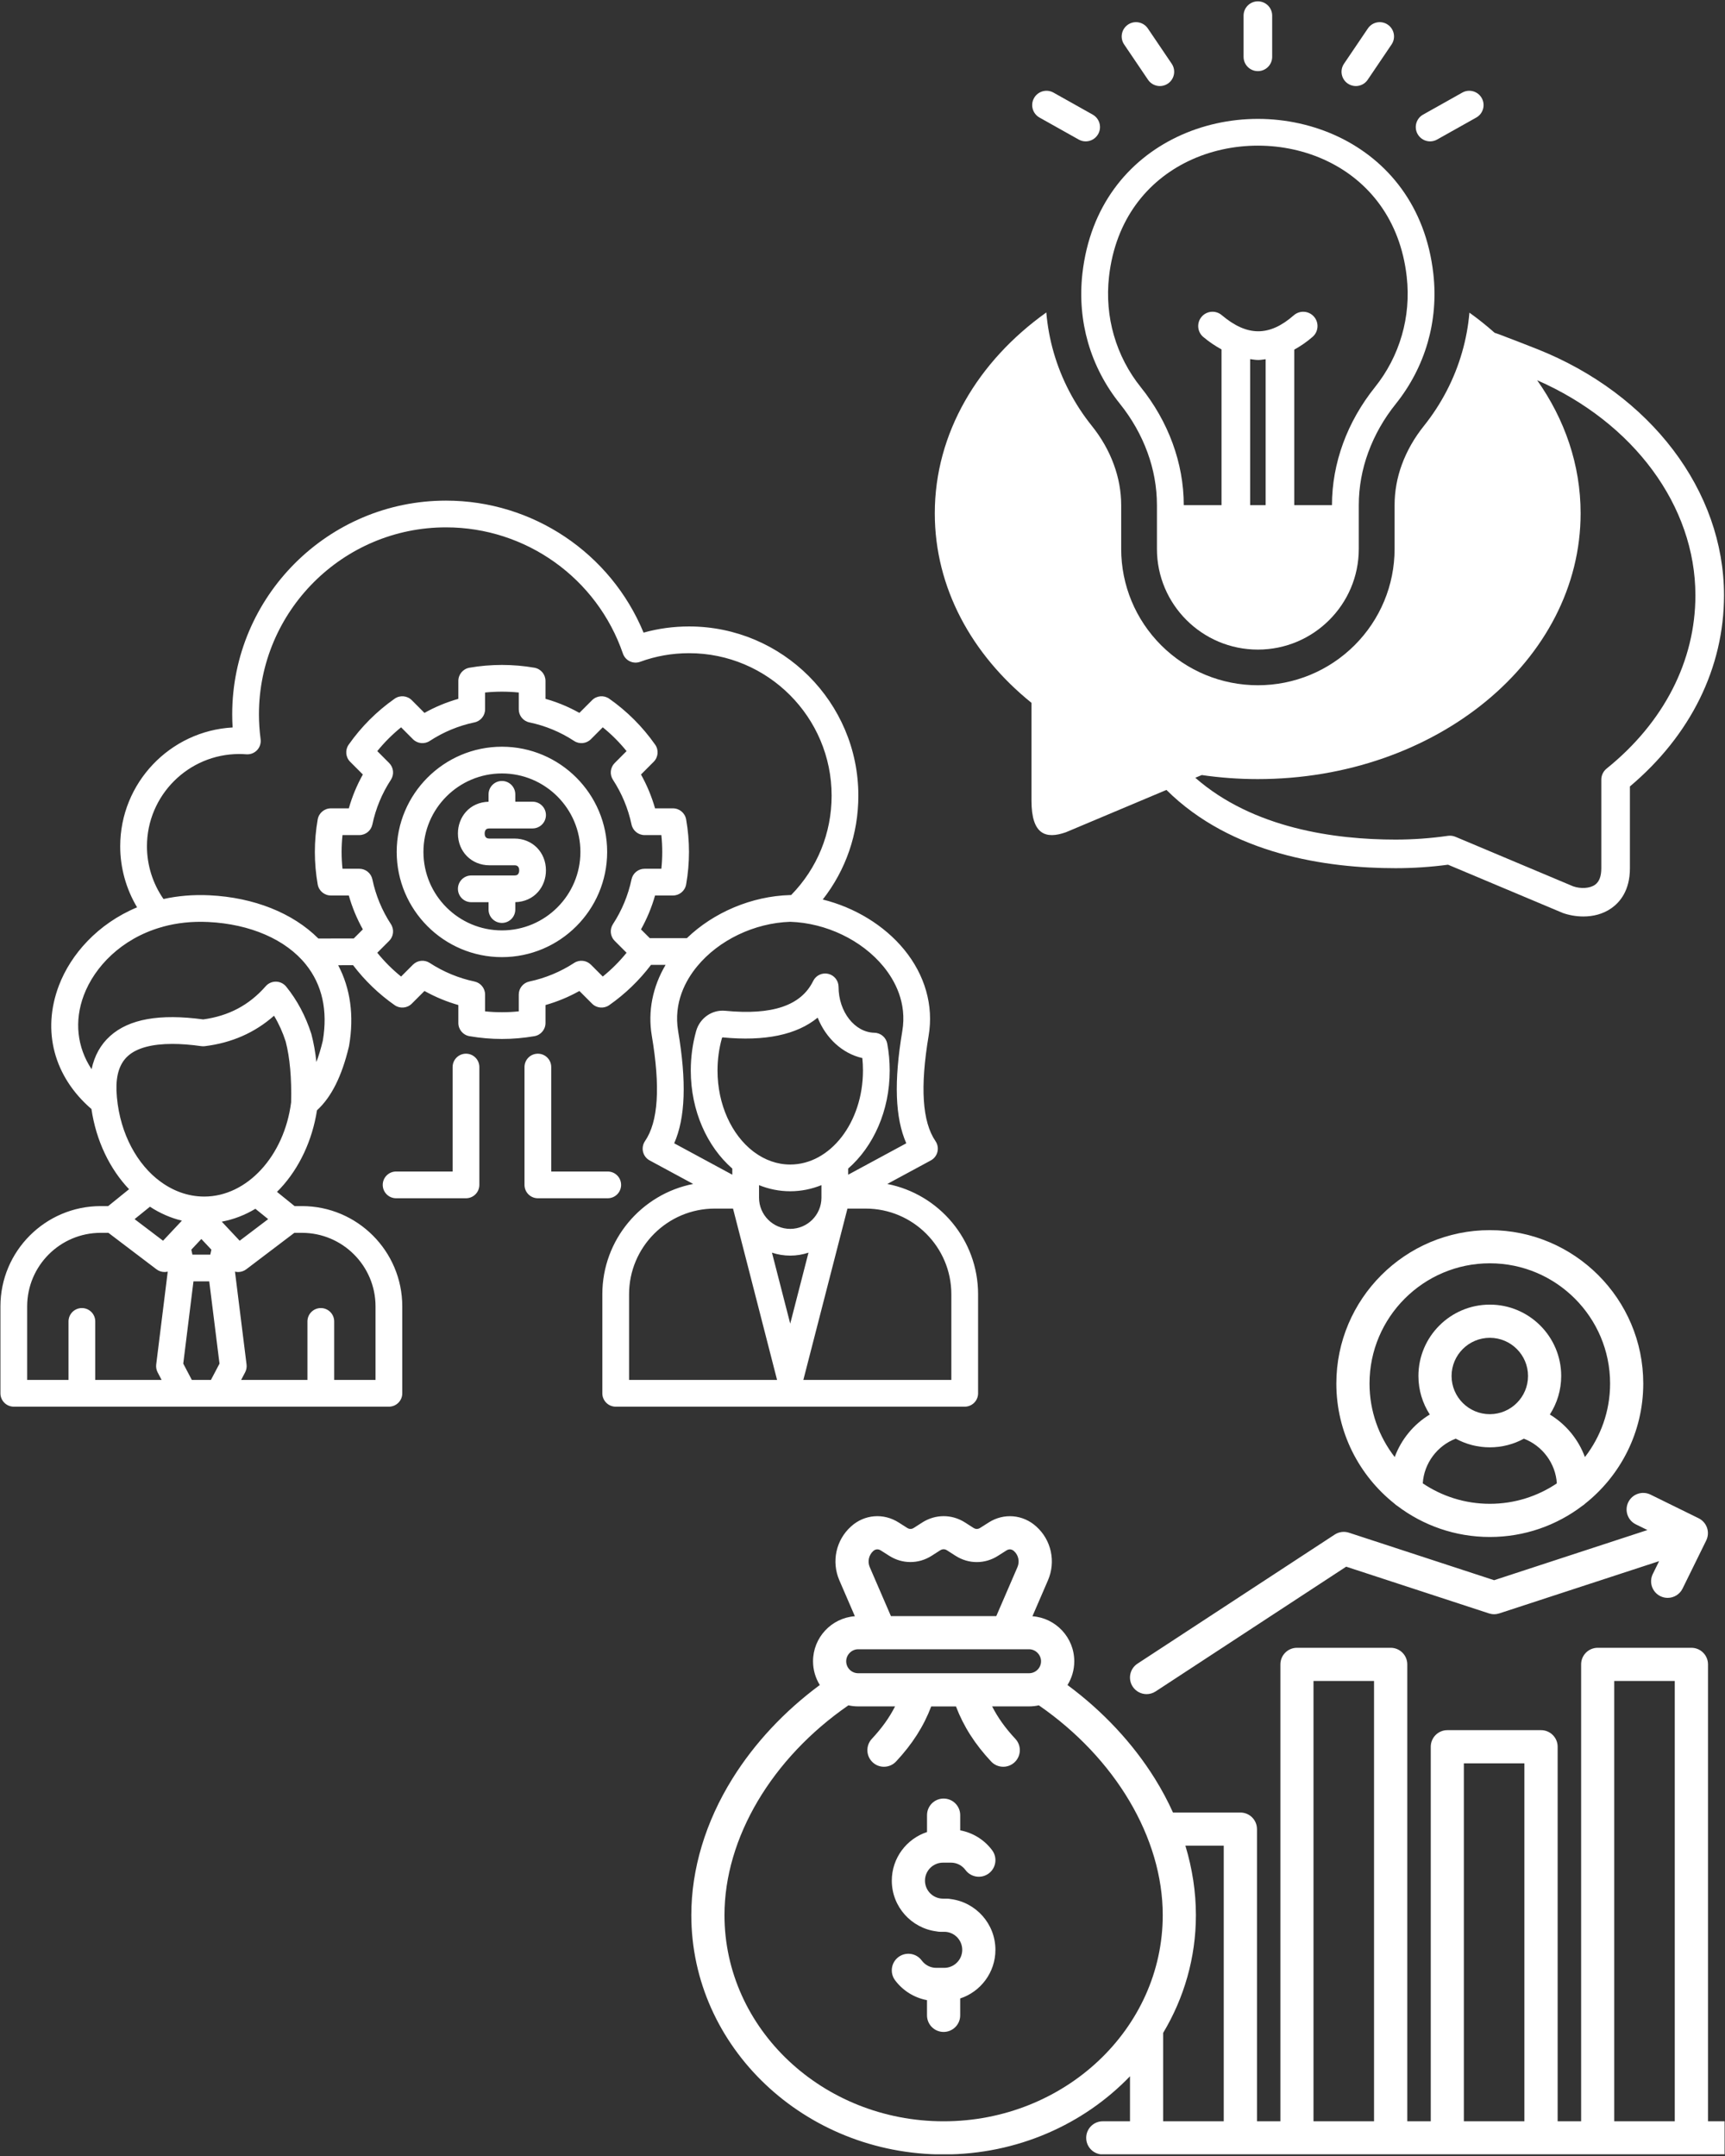
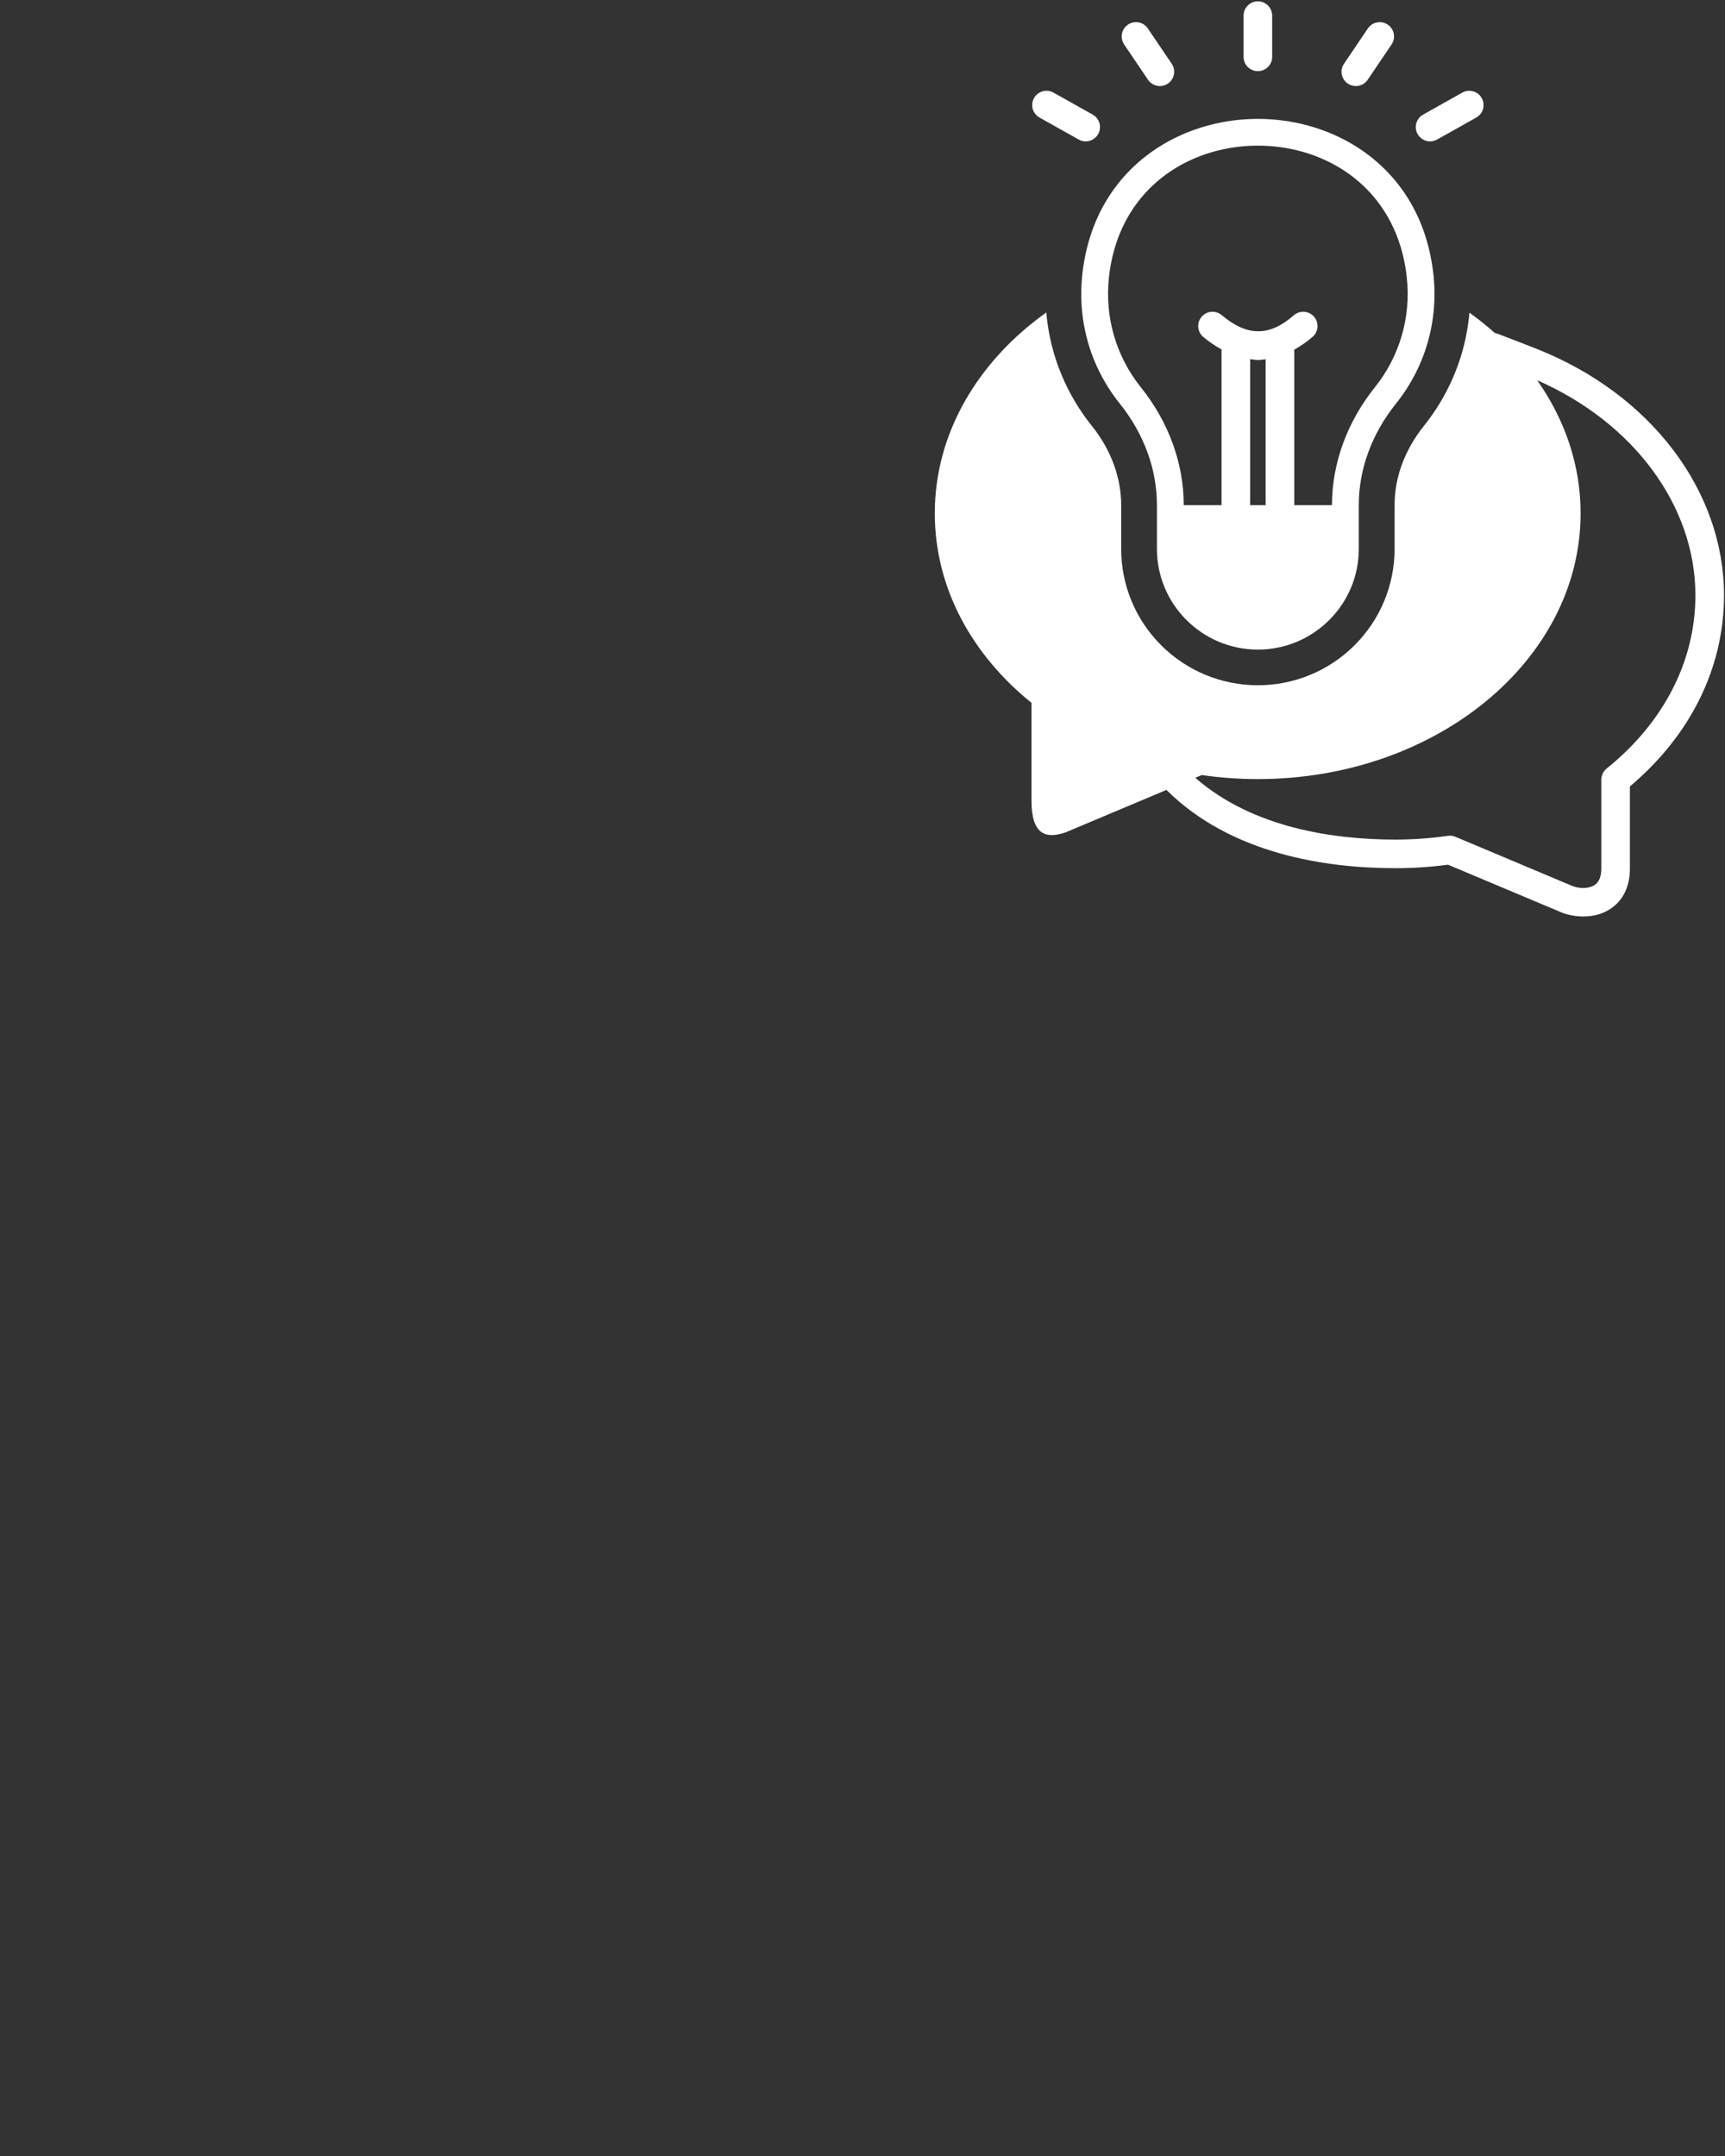
<svg xmlns="http://www.w3.org/2000/svg" width="1080" zoomAndPan="magnify" viewBox="0 0 810 1012.5" height="1350" preserveAspectRatio="xMidYMid meet" version="1.2">
  <rect x="0" y="0" width="810" height="1012.5" fill="#333333" stroke="none" />
  <defs>
    <clipPath id="efc36eaeaf">
      <path d="M 0.199 235 L 459.723 235 L 459.723 660.746 L 0.199 660.746 Z M 0.199 235 " />
    </clipPath>
    <clipPath id="b48dfcb192">
-       <path d="M 324.508 577.672 L 809.801 577.672 L 809.801 1011.707 L 324.508 1011.707 Z M 324.508 577.672 " />
-     </clipPath>
+       </clipPath>
    <clipPath id="0753b83c92">
      <path d="M 438.895 146 L 809.801 146 L 809.801 431 L 438.895 431 Z M 438.895 146 " />
    </clipPath>
  </defs>
  <g id="3b6ba03206">
    <g clip-rule="nonzero" clip-path="url(#efc36eaeaf)">
-       <path style=" stroke:none;fill-rule:nonzero;fill:#ffffff;fill-opacity:1;" d="M 235.688 350.672 C 208.441 350.672 186.277 372.836 186.277 400.078 C 186.277 427.324 208.441 449.488 235.688 449.488 C 262.93 449.488 285.098 427.324 285.098 400.078 C 285.098 372.836 262.93 350.672 235.688 350.672 Z M 235.688 436.934 C 215.363 436.934 198.832 420.402 198.832 400.078 C 198.832 379.758 215.363 363.227 235.688 363.227 C 256.008 363.227 272.539 379.758 272.539 400.078 C 272.539 420.402 256.008 436.934 235.688 436.934 Z M 256.355 408.746 C 256.355 412.535 255.051 416.121 252.676 418.836 C 250.023 421.871 246.23 423.566 241.965 423.672 L 241.965 427.148 C 241.965 430.613 239.152 433.426 235.688 433.426 C 232.219 433.426 229.406 430.613 229.406 427.148 L 229.406 423.691 L 221.301 423.691 C 217.832 423.691 215.023 420.883 215.023 417.414 C 215.023 413.949 217.836 411.137 221.301 411.137 L 241.559 411.137 C 242.73 411.137 243.086 410.727 243.223 410.574 C 243.586 410.16 243.801 409.477 243.801 408.746 C 243.801 406.359 242.113 406.359 241.559 406.359 L 229.84 406.359 C 221.395 406.359 215.023 399.938 215.023 391.426 C 215.023 387.633 216.336 384.051 218.715 381.336 C 221.367 378.316 225.152 376.625 229.41 376.516 L 229.41 373.035 C 229.41 369.57 232.219 366.758 235.688 366.758 C 239.152 366.758 241.965 369.57 241.965 373.035 L 241.965 376.492 L 250.07 376.492 C 253.539 376.492 256.352 379.305 256.352 382.77 C 256.352 386.238 253.539 389.051 250.07 389.051 L 229.84 389.051 C 228.652 389.051 228.289 389.461 228.156 389.617 C 227.793 390.027 227.578 390.707 227.578 391.426 C 227.578 393.805 229.281 393.805 229.84 393.805 L 241.559 393.805 C 249.992 393.801 256.355 400.227 256.355 408.746 Z M 416.637 556.012 L 437.074 544.965 C 438.641 544.117 439.77 542.648 440.191 540.922 C 440.609 539.195 440.277 537.371 439.277 535.902 C 433.051 526.777 432 510.566 436.059 486.348 C 438.445 472.246 434.355 457.895 424.551 445.941 C 415.188 434.523 401.32 426.148 386.336 422.434 C 397.188 408.57 403.055 391.625 403.055 373.648 C 403.055 329.836 367.402 294.195 323.578 294.195 C 316.27 294.195 309.102 295.168 302.199 297.094 C 286.758 259.77 250.223 235.102 209.43 235.102 C 154.074 235.102 109.035 280.137 109.035 335.496 C 109.035 337.504 109.102 339.555 109.23 341.633 C 79.852 343.25 56.445 367.66 56.445 397.438 C 56.445 407.574 59.227 417.484 64.371 426.098 C 45.867 433.809 33.176 448.23 27.625 462.918 C 19.598 484.164 25.332 505.633 42.938 520.824 C 45.156 535.801 51.551 548.949 60.598 558.48 L 50.797 566.406 L 47.301 566.406 C 21.328 566.406 0.203 587.535 0.203 613.504 L 0.203 654.324 C 0.203 657.793 3.012 660.602 6.48 660.602 L 182.617 660.602 C 186.086 660.602 188.895 657.793 188.895 654.324 L 188.895 613.504 C 188.895 587.535 167.766 566.406 141.797 566.406 L 138.324 566.406 L 130.062 559.727 C 130.602 559.195 131.137 558.656 131.656 558.094 C 140.582 548.504 146.633 535.551 148.848 521.41 C 155.598 515.246 160.52 505.422 163.844 491.461 C 163.875 491.332 163.898 491.199 163.922 491.07 C 166.332 477.047 164.547 464.176 158.797 453.289 C 161.121 453.285 163.461 453.285 165.805 453.281 C 171.305 460.512 177.855 466.816 185.32 472.047 C 187.816 473.789 191.207 473.496 193.359 471.344 L 199.32 465.383 C 204.371 468.199 209.691 470.41 215.227 471.988 L 215.227 480.422 C 215.227 483.484 217.43 486.094 220.445 486.613 C 225.52 487.48 230.648 487.922 235.688 487.922 C 240.73 487.922 245.859 487.48 250.93 486.613 C 253.945 486.094 256.148 483.484 256.148 480.422 L 256.148 471.988 C 261.699 470.41 267.023 468.199 272.062 465.387 L 278.016 471.344 C 280.172 473.496 283.562 473.789 286.059 472.047 C 293.578 466.777 300.164 460.422 305.691 453.125 L 312.539 453.125 C 306.438 463.434 304.141 474.969 306.055 486.348 C 310.141 510.559 309.098 526.77 302.863 535.902 C 301.863 537.371 301.531 539.195 301.949 540.922 C 302.367 542.652 303.5 544.121 305.066 544.965 L 325.496 556.008 C 301.219 560.746 282.836 582.172 282.836 607.812 L 282.836 654.324 C 282.836 657.793 285.648 660.602 289.113 660.602 L 453 660.602 C 456.469 660.602 459.277 657.793 459.277 654.324 L 459.277 607.812 C 459.277 582.176 440.906 560.758 416.637 556.012 Z M 371.055 546.887 C 364.902 546.887 359.133 544.762 354.145 541.062 C 353.977 540.926 353.801 540.793 353.621 540.672 C 343.629 532.965 336.922 518.848 336.922 502.738 C 336.922 497.57 337.613 492.469 338.973 487.598 C 339.016 487.441 339.137 487.18 339.301 487.18 C 339.305 487.18 339.309 487.18 339.312 487.18 C 359.164 489.105 374.102 485.992 383.945 477.91 C 387.832 487.594 395.527 494.742 404.922 496.891 C 405.117 498.816 405.215 500.77 405.215 502.738 C 405.215 527.082 389.891 546.887 371.055 546.887 Z M 371.055 559.441 C 376.18 559.441 381.105 558.422 385.723 556.562 L 385.723 562.465 C 385.723 570.539 379.141 577.105 371.055 577.105 C 362.984 577.105 356.418 570.539 356.418 562.465 L 356.418 556.57 C 361.023 558.426 365.941 559.441 371.055 559.441 Z M 371.055 589.664 C 374.055 589.664 376.941 589.168 379.641 588.27 L 371.062 621.609 L 362.488 588.273 C 365.184 589.172 368.062 589.664 371.055 589.664 Z M 69.004 397.438 C 69.004 373.543 88.445 354.102 112.34 354.102 C 113.438 354.102 114.551 354.145 115.648 354.234 C 117.531 354.383 119.391 353.676 120.699 352.305 C 122.004 350.934 122.621 349.043 122.375 347.164 C 121.855 343.164 121.59 339.234 121.59 335.496 C 121.59 287.062 160.996 247.656 209.43 247.656 C 246.926 247.656 280.309 271.48 292.504 306.938 C 293.051 308.531 294.219 309.84 295.742 310.566 C 297.266 311.289 299.02 311.371 300.602 310.789 C 307.906 308.109 315.637 306.75 323.578 306.75 C 360.477 306.75 390.5 336.762 390.5 373.648 C 390.5 391.316 383.758 407.793 371.477 420.352 C 371.398 420.348 371.32 420.344 371.242 420.344 C 371.117 420.34 370.992 420.34 370.871 420.344 C 352.973 420.871 335.07 428.473 322.535 440.57 L 305.105 440.57 L 300.988 436.457 C 303.805 431.418 306.012 426.094 307.59 420.543 L 316.004 420.543 C 319.047 420.543 321.652 418.355 322.184 415.359 C 323.074 410.324 323.523 405.188 323.523 400.082 C 323.523 395.004 323.074 389.867 322.184 384.812 C 321.656 381.809 319.051 379.621 316.004 379.621 L 307.59 379.621 C 306.008 374.078 303.801 368.762 300.988 363.727 L 306.949 357.746 C 309.102 355.59 309.395 352.199 307.641 349.707 C 301.707 341.258 294.441 333.996 286.055 328.117 C 283.559 326.371 280.16 326.668 278.008 328.828 L 272.059 334.789 C 267.023 331.965 261.699 329.758 256.145 328.188 L 256.145 319.766 C 256.145 316.719 253.957 314.113 250.961 313.582 C 241.086 311.836 230.281 311.836 220.41 313.582 C 217.41 314.113 215.223 316.719 215.223 319.766 L 215.223 328.188 C 209.688 329.758 204.363 331.965 199.312 334.793 L 193.363 328.828 C 191.203 326.664 187.805 326.371 185.309 328.125 C 176.898 334.031 169.637 341.293 163.727 349.703 C 161.977 352.199 162.266 355.59 164.418 357.746 L 170.383 363.727 C 167.566 368.766 165.359 374.082 163.793 379.621 L 155.367 379.621 C 152.32 379.621 149.711 381.809 149.184 384.812 C 148.297 389.871 147.844 395.008 147.844 400.082 C 147.844 405.184 148.297 410.32 149.184 415.355 C 149.715 418.355 152.32 420.543 155.367 420.543 L 163.789 420.543 C 165.355 426.086 167.562 431.41 170.379 436.453 L 166.105 440.727 C 163.305 440.727 160.508 440.73 157.73 440.734 C 154.965 440.742 152.227 440.742 149.492 440.746 C 137.535 428.793 119.293 421.465 98.41 420.449 C 90.66 420.066 83.438 420.727 76.773 422.199 C 71.742 414.969 69.004 406.312 69.004 397.438 Z M 85.41 573.246 L 76.559 582.668 L 63.195 572.527 L 70.406 566.695 C 75.047 569.727 80.086 571.965 85.41 573.246 Z M 119.918 567.672 L 125.922 572.527 L 112.539 582.672 L 104.129 573.719 C 109.637 572.695 114.961 570.656 119.918 567.672 Z M 90.352 589.207 L 89.844 586.863 L 94.547 581.855 L 99.254 586.863 L 98.742 589.207 Z M 12.758 613.504 C 12.758 594.457 28.254 578.961 47.297 578.961 L 50.906 578.961 L 73.469 596.086 C 74.598 596.945 75.934 597.363 77.262 597.363 C 77.766 597.363 78.27 597.297 78.762 597.176 L 73.348 640.797 C 73.191 642.066 73.426 643.355 74.02 644.488 L 75.891 648.047 L 44.73 648.047 L 44.73 620.57 C 44.73 617.102 41.918 614.293 38.453 614.293 C 34.984 614.293 32.176 617.102 32.176 620.57 L 32.176 648.047 L 12.758 648.047 Z M 90.078 648.047 L 86.051 640.383 L 90.844 601.762 L 98.254 601.762 L 103.07 640.387 L 99.043 648.047 Z M 176.336 613.504 L 176.336 648.047 L 156.922 648.047 L 156.922 620.57 C 156.922 617.102 154.109 614.293 150.645 614.293 C 147.176 614.293 144.363 617.102 144.363 620.57 L 144.363 648.047 L 113.227 648.047 L 115.098 644.488 C 115.695 643.352 115.93 642.062 115.773 640.789 L 110.336 597.176 C 110.828 597.297 111.328 597.367 111.832 597.367 C 113.16 597.367 114.496 596.945 115.625 596.09 L 138.211 578.965 L 141.797 578.965 C 160.844 578.965 176.336 594.457 176.336 613.504 Z M 95.918 561.934 C 88.09 561.934 80.754 559.125 74.492 554.258 C 74.195 553.977 73.879 553.73 73.543 553.516 C 62.805 544.66 55.457 529.605 54.691 512.227 C 54.457 504.699 56.227 499.352 60.102 495.879 C 64.266 492.141 71.352 490.246 80.914 490.246 C 85.004 490.246 89.547 490.59 94.512 491.293 C 95.051 491.367 95.602 491.371 96.145 491.309 C 108.77 489.77 119.676 484.969 128.672 477.008 C 130.898 480.691 132.73 484.734 134.141 489.094 C 136.113 496.695 136.977 506.316 136.699 517.695 C 133.457 542.938 115.969 561.934 95.918 561.934 Z M 151.578 488.746 C 150.691 492.441 149.688 495.77 148.57 498.73 C 148.062 494.035 147.285 489.719 146.242 485.742 C 146.215 485.633 146.184 485.523 146.148 485.418 C 143.477 477.094 139.512 469.664 134.371 463.324 C 133.203 461.891 131.461 461.039 129.613 461.004 C 127.754 460.965 125.992 461.754 124.773 463.148 C 117.012 472.012 107.402 477.117 95.414 478.738 C 74.938 475.98 60.641 478.527 51.719 486.527 C 47.266 490.523 44.359 495.742 43.004 502.125 C 36.203 491.82 34.777 479.516 39.371 467.355 C 44.422 453.992 56.957 440.93 75.441 435.516 C 75.848 435.441 76.246 435.316 76.637 435.164 C 83.023 433.434 90.098 432.609 97.801 432.988 C 117.523 433.949 134.23 441.223 143.633 452.945 C 151.305 462.508 153.977 474.551 151.578 488.746 Z M 283.039 458.605 L 277.465 453.031 C 275.363 450.934 272.082 450.59 269.598 452.211 C 263.16 456.406 256.086 459.344 248.566 460.938 C 245.664 461.555 243.59 464.113 243.59 467.078 L 243.59 474.953 C 238.297 475.5 233.074 475.5 227.781 474.953 L 227.781 467.078 C 227.781 464.113 225.707 461.555 222.805 460.938 C 215.32 459.352 208.242 456.414 201.77 452.207 C 199.285 450.594 196.008 450.938 193.91 453.031 L 188.336 458.609 C 184.223 455.281 180.484 451.543 177.16 447.434 L 182.734 441.855 C 184.832 439.758 185.176 436.477 183.555 433.988 C 179.352 427.543 176.426 420.473 174.859 412.977 C 174.25 410.07 171.684 407.984 168.711 407.984 L 160.82 407.984 C 160.543 405.355 160.402 402.711 160.402 400.078 C 160.402 397.457 160.543 394.812 160.82 392.176 L 168.711 392.176 C 171.684 392.176 174.246 390.094 174.855 387.188 C 176.426 379.699 179.352 372.641 183.555 366.195 C 185.172 363.715 184.832 360.434 182.742 358.336 L 177.16 352.738 C 180.488 348.629 184.227 344.895 188.332 341.562 L 193.902 347.148 C 196.004 349.254 199.293 349.598 201.781 347.969 C 208.242 343.75 215.312 340.816 222.785 339.25 C 225.695 338.645 227.781 336.078 227.781 333.105 L 227.781 325.223 C 232.969 324.688 238.402 324.688 243.59 325.223 L 243.59 333.105 C 243.59 336.078 245.676 338.645 248.586 339.25 C 256.094 340.82 263.16 343.754 269.582 347.965 C 272.07 349.598 275.367 349.254 277.469 347.148 L 283.043 341.559 C 287.141 344.879 290.875 348.617 294.215 352.738 L 288.633 358.336 C 286.539 360.434 286.199 363.715 287.82 366.195 C 292.012 372.629 294.949 379.695 296.543 387.203 C 297.16 390.102 299.723 392.176 302.684 392.176 L 310.551 392.176 C 310.832 394.812 310.969 397.457 310.969 400.082 C 310.969 402.715 310.832 405.355 310.551 407.984 L 302.684 407.984 C 299.719 407.984 297.16 410.059 296.543 412.961 C 294.949 420.48 292.012 427.555 287.82 433.992 C 286.199 436.477 286.539 439.758 288.637 441.859 L 294.215 447.434 C 290.887 451.543 287.148 455.281 283.039 458.605 Z M 318.434 484.262 C 316.172 470.828 322.004 460.328 327.297 453.883 C 337.477 441.48 354.23 433.449 371.055 432.895 C 387.895 433.449 404.66 441.488 414.844 453.902 C 420.125 460.344 425.949 470.84 423.68 484.266 C 419.715 507.922 420.289 524.918 425.559 536.914 L 398.277 551.664 L 398.277 548.777 C 410.07 538.477 417.773 521.684 417.773 502.738 C 417.773 498.461 417.383 494.215 416.621 490.125 C 416.078 487.199 413.555 485.059 410.578 485 C 401.32 484.812 393.773 475.141 393.754 463.434 C 393.746 460.512 391.73 457.984 388.887 457.328 C 386.039 456.676 383.117 458.066 381.836 460.688 C 376.18 472.258 362.672 476.836 340.52 474.684 C 334.344 474.094 328.617 478.082 326.883 484.203 C 325.211 490.195 324.363 496.43 324.363 502.738 C 324.363 521.691 332.066 538.488 343.859 548.789 L 343.859 551.664 L 316.578 536.918 C 321.852 524.906 322.422 507.91 318.434 484.262 Z M 295.391 607.812 C 295.391 585.625 313.441 567.578 335.625 567.578 L 344.203 567.578 L 352.242 598.801 L 364.887 648.047 L 295.391 648.047 Z M 446.719 648.047 L 377.223 648.047 L 397.934 567.578 L 406.484 567.578 C 428.672 567.578 446.719 585.625 446.719 607.812 Z M 285.375 562.723 L 252.562 562.723 C 249.094 562.723 246.285 559.91 246.285 556.445 L 246.285 501.113 C 246.285 497.645 249.094 494.836 252.562 494.836 C 256.027 494.836 258.84 497.645 258.84 501.113 L 258.84 550.168 L 285.375 550.168 C 288.844 550.168 291.652 552.977 291.652 556.445 C 291.652 559.91 288.844 562.723 285.375 562.723 Z M 225.086 501.113 L 225.086 556.445 C 225.086 559.91 222.277 562.723 218.809 562.723 L 185.996 562.723 C 182.527 562.723 179.719 559.91 179.719 556.445 C 179.719 552.977 182.531 550.164 185.996 550.164 L 212.531 550.164 L 212.531 501.113 C 212.531 497.645 215.344 494.832 218.809 494.832 C 222.277 494.832 225.086 497.645 225.086 501.113 Z M 225.086 501.113 " />
-     </g>
+       </g>
    <g clip-rule="nonzero" clip-path="url(#b48dfcb192)">
      <path style=" stroke:none;fill-rule:nonzero;fill:#ffffff;fill-opacity:1;" d="M 531.871 792.074 C 529.52 788.473 530.52 783.648 534.117 781.289 L 626.723 720.672 C 628.707 719.375 631.164 719.047 633.414 719.785 L 701.586 742.094 L 773.57 718.539 L 768.145 715.875 C 764.285 713.98 762.691 709.312 764.594 705.449 C 766.492 701.59 771.16 700.004 775.02 701.898 L 797.621 713.008 C 799.48 713.922 800.891 715.523 801.562 717.48 C 802.23 719.434 802.086 721.574 801.184 723.434 L 790.074 746.035 C 788.723 748.785 785.953 750.391 783.082 750.391 C 781.926 750.391 780.758 750.137 779.648 749.594 C 775.789 747.695 774.195 743.027 776.102 739.168 L 779.059 733.148 L 704.008 757.684 C 702.434 758.199 700.738 758.199 699.164 757.684 L 632.117 735.742 L 542.648 794.32 C 541.336 795.184 539.855 795.594 538.387 795.594 C 535.859 795.594 533.371 794.348 531.871 792.074 Z M 822.566 1003.984 C 822.566 1008.281 819.086 1011.773 814.777 1011.773 L 517.828 1011.773 C 513.531 1011.773 510.039 1008.293 510.039 1003.984 C 510.039 999.676 513.52 996.195 517.828 996.195 L 530.605 996.195 L 530.605 975.051 C 508.93 997.605 477.723 1011.773 443.09 1011.773 C 377.766 1011.773 324.617 961.348 324.617 899.371 C 324.617 877.723 331.301 855.547 343.953 835.234 C 354.281 818.641 368.344 803.605 384.953 791.312 C 382.941 788.074 381.773 784.254 381.773 780.168 C 381.773 768.996 390.457 759.812 401.418 759.016 L 394.133 742.152 C 390.332 733.379 392.539 723.199 399.637 716.84 C 405.852 711.188 414.859 710.43 421.996 715 L 425.926 717.5 C 427.004 718.191 428.066 718.191 429.113 717.52 L 433.113 714.953 C 439.289 711.043 446.922 711.043 453.059 714.934 L 457.094 717.52 C 458.145 718.191 459.215 718.191 460.266 717.52 L 464.234 715 C 471.352 710.438 480.348 711.199 486.609 716.887 C 493.672 723.219 495.879 733.391 492.074 742.172 L 484.793 759.027 C 495.754 759.824 504.438 769.004 504.438 780.18 C 504.438 784.262 503.27 788.086 501.258 791.324 C 517.867 803.617 531.93 818.66 542.258 835.242 C 545.508 840.457 548.348 845.785 550.797 851.203 L 582.441 851.203 C 586.742 851.203 590.234 854.684 590.234 858.992 L 590.234 996.203 L 601.23 996.203 L 601.23 781.629 C 601.23 777.328 604.715 773.836 609.023 773.836 L 653.02 773.836 C 657.316 773.836 660.809 777.32 660.809 781.629 L 660.809 996.195 L 671.836 996.195 L 671.836 820.305 C 671.836 816.008 675.316 812.516 679.625 812.516 L 723.625 812.516 C 727.922 812.516 731.414 815.996 731.414 820.305 L 731.414 996.195 L 742.441 996.195 L 742.441 781.629 C 742.441 777.328 745.922 773.836 750.23 773.836 L 794.227 773.836 C 798.527 773.836 802.02 777.32 802.02 781.629 L 802.02 996.195 L 814.777 996.195 C 819.086 996.203 822.566 999.688 822.566 1003.984 Z M 757.984 996.203 L 786.41 996.203 L 786.41 789.418 L 757.984 789.418 Z M 687.379 996.203 L 715.805 996.203 L 715.805 828.094 L 687.379 828.094 Z M 616.773 996.203 L 645.199 996.203 L 645.199 789.418 L 616.773 789.418 Z M 408.41 735.969 L 418.348 758.957 L 467.82 758.957 L 477.75 735.977 C 478.891 733.352 478.246 730.316 476.145 728.43 C 475.086 727.469 473.773 727.359 472.586 728.121 L 468.629 730.637 C 462.492 734.578 454.828 734.578 448.664 730.617 L 444.664 728.051 C 443.645 727.398 442.516 727.398 441.457 728.07 L 437.5 730.609 C 431.332 734.559 423.68 734.559 417.512 730.609 L 413.594 728.121 C 412.398 727.352 411.086 727.457 410.055 728.383 C 407.926 730.316 407.273 733.344 408.41 735.969 Z M 397.344 780.168 C 397.344 783.262 399.863 785.781 402.953 785.781 L 431.566 785.781 C 431.594 785.781 431.613 785.781 431.645 785.781 L 454.547 785.781 C 454.566 785.781 454.586 785.781 454.605 785.781 L 483.227 785.781 C 486.32 785.781 488.836 783.262 488.836 780.168 C 488.836 777.113 486.27 774.527 483.227 774.527 L 472.965 774.527 C 472.957 774.527 472.945 774.527 472.938 774.527 C 472.926 774.527 472.906 774.527 472.898 774.527 L 413.332 774.527 C 413.301 774.527 413.273 774.527 413.242 774.527 L 402.953 774.527 C 399.91 774.527 397.344 777.113 397.344 780.168 Z M 545.984 899.371 C 545.984 863.164 523.781 825.711 487.797 800.855 C 486.32 801.184 484.793 801.359 483.215 801.359 L 465.875 801.359 C 468.559 806.66 472.102 811.59 476.777 816.598 C 479.715 819.742 479.551 824.672 476.398 827.609 C 474.902 829.008 472.984 829.707 471.09 829.707 C 469.008 829.707 466.926 828.883 465.398 827.238 C 457.793 819.098 452.465 810.754 448.887 801.371 L 437.273 801.371 C 433.707 810.754 428.375 819.09 420.762 827.238 C 419.223 828.883 417.152 829.707 415.07 829.707 C 413.164 829.707 411.258 829.02 409.762 827.609 C 406.621 824.672 406.457 819.742 409.383 816.598 C 414.059 811.59 417.602 806.668 420.285 801.359 L 402.953 801.359 C 401.379 801.359 399.852 801.184 398.383 800.855 C 362.398 825.711 340.188 863.164 340.188 899.371 C 340.188 952.762 386.344 996.203 443.082 996.203 C 499.816 996.203 545.984 952.762 545.984 899.371 Z M 546.176 996.203 L 574.625 996.203 L 574.625 866.773 L 556.621 866.773 C 559.879 877.566 561.555 888.535 561.555 899.371 C 561.555 919.473 555.953 938.359 546.168 954.707 L 546.168 996.203 Z M 446.398 891.832 C 445.844 891.707 445.27 891.641 444.684 891.641 L 442.789 891.641 C 438.129 891.641 434.336 887.848 434.336 883.188 C 434.336 878.531 438.129 874.738 442.789 874.738 L 446.562 874.738 C 449.246 874.738 451.734 876 453.379 878.219 C 455.945 881.672 460.828 882.379 464.281 879.812 C 467.734 877.246 468.445 872.363 465.875 868.91 C 462.211 863.98 456.793 860.664 450.879 859.566 L 450.879 852.426 C 450.879 848.129 447.398 844.637 443.09 844.637 C 438.781 844.637 435.301 848.117 435.301 852.426 L 435.301 860.363 C 425.711 863.516 418.758 872.559 418.758 883.188 C 418.758 895.414 427.938 905.527 439.773 907.016 C 440.328 907.141 440.902 907.211 441.484 907.211 L 443.383 907.211 C 448.039 907.211 451.832 911.012 451.832 915.688 C 451.832 920.348 448.039 924.141 443.383 924.141 L 439.609 924.141 C 436.926 924.141 434.434 922.875 432.793 920.66 C 430.223 917.207 425.34 916.496 421.891 919.062 C 418.438 921.633 417.727 926.512 420.293 929.965 C 423.961 934.898 429.379 938.215 435.289 939.312 L 435.289 946.449 C 435.289 950.75 438.773 954.238 443.082 954.238 C 447.391 954.238 450.871 950.758 450.871 946.449 L 450.871 938.516 C 460.461 935.363 467.414 926.328 467.414 915.688 C 467.414 903.445 458.23 893.32 446.398 891.832 Z M 627.5 649.742 C 627.5 610.016 659.836 577.699 699.574 577.699 C 739.301 577.699 771.617 610.016 771.617 649.742 C 771.617 672.57 760.938 692.934 744.328 706.141 C 743.93 706.531 743.5 706.871 743.023 707.16 C 730.945 716.344 715.891 721.797 699.574 721.797 C 683.273 721.797 668.23 716.352 656.141 707.199 C 655.625 706.879 655.148 706.512 654.73 706.094 C 638.148 692.875 627.5 672.531 627.5 649.742 Z M 699.574 706.219 C 711.215 706.219 722.039 702.68 731.035 696.621 C 730.469 687.254 724.273 678.957 715.562 675.633 C 710.805 678.23 705.359 679.699 699.574 679.699 C 693.777 679.699 688.32 678.219 683.566 675.621 C 674.84 678.938 668.656 687.246 668.082 696.609 C 677.09 702.68 687.922 706.219 699.574 706.219 Z M 717.508 646.195 C 717.508 636.305 709.465 628.262 699.574 628.262 C 689.672 628.262 681.609 636.305 681.609 646.195 C 681.609 656.086 689.664 664.129 699.574 664.129 C 709.465 664.117 717.508 656.074 717.508 646.195 Z M 643.078 649.742 C 643.078 662.738 647.504 674.707 654.906 684.258 C 657.977 675.953 663.766 668.902 671.371 664.273 C 668.004 659.051 666.039 652.848 666.039 646.184 C 666.039 627.707 681.086 612.672 699.574 612.672 C 718.051 612.672 733.086 627.707 733.086 646.184 C 733.086 652.848 731.121 659.051 727.758 664.285 C 735.363 668.914 741.148 675.953 744.223 684.27 C 751.621 674.719 756.047 662.738 756.047 649.742 C 756.047 618.605 730.715 593.27 699.574 593.27 C 668.422 593.27 643.078 618.605 643.078 649.742 Z M 643.078 649.742 " />
    </g>
    <g clip-rule="nonzero" clip-path="url(#0753b83c92)">
      <path style=" stroke:none;fill-rule:nonzero;fill:#ffffff;fill-opacity:1;" d="M 721.762 163.918 C 719.832 163.145 706.516 157.945 704.535 157.242 C 703.738 156.969 702.797 156.621 701.82 156.285 C 698.086 152.965 694.141 149.805 689.988 146.832 C 689.441 153.125 688.301 159.348 686.535 165.453 C 682.918 178.062 676.773 189.816 668.586 200.051 C 664.203 205.516 660.656 211.641 658.25 218.219 C 656.012 224.32 654.848 230.758 654.848 237.242 L 654.848 257.781 C 654.848 274.809 648.109 291.004 636.039 303.043 C 623.965 315.086 607.703 321.805 590.656 321.805 C 573.586 321.805 557.324 315.086 545.254 303.043 C 533.207 291.004 526.469 274.809 526.469 257.781 L 526.469 237.242 C 526.469 230.758 525.277 224.32 523.039 218.219 C 520.66 211.641 517.113 205.516 512.73 200.051 C 504.516 189.816 498.375 178.062 494.754 165.453 C 492.992 159.324 491.852 153.055 491.305 146.738 C 459.23 169.629 438.945 203.398 438.945 241.062 C 438.945 275.973 456.281 307.438 484.352 330.07 L 484.352 376.02 C 484.352 392.051 491.113 394.164 500.516 390.84 L 547.715 370.965 C 578.262 401.301 623 407.719 655.277 407.719 C 663.488 407.719 671.773 407.172 679.941 406.082 L 733.848 428.758 C 736.633 429.742 740 430.398 743.508 430.398 C 747.98 430.398 752.688 429.324 756.723 426.469 C 760.656 423.688 765.348 418.195 765.348 407.82 L 765.348 369.332 C 793.867 345.297 809.535 313.543 809.535 279.582 C 809.535 230.477 775.078 185.074 721.762 163.918 Z M 754.418 360.934 C 752.836 362.207 751.918 364.129 751.918 366.16 L 751.918 407.816 C 751.918 411.535 750.922 414.121 748.965 415.504 C 746.52 417.242 742.246 417.473 738.684 416.23 L 683.449 392.984 C 682.328 392.512 681.102 392.355 679.891 392.523 C 671.754 393.699 663.473 394.289 655.277 394.289 C 626.988 394.289 588.465 389.094 561.273 365.254 L 564.301 363.98 C 572.801 365.215 581.633 365.879 590.586 365.879 C 674.32 365.879 742.199 310 742.199 241.062 C 742.199 218.281 734.75 196.949 721.793 178.566 C 767.086 198.441 796.102 237.559 796.102 279.582 C 796.105 310.379 781.301 339.266 754.418 360.934 Z M 754.418 360.934 " />
    </g>
    <path style=" stroke:none;fill-rule:nonzero;fill:#ffffff;fill-opacity:1;" d="M 590.656 33.406 C 594.367 33.406 597.371 30.402 597.371 26.691 L 597.371 7.34 C 597.371 3.629 594.367 0.625 590.656 0.625 C 586.949 0.625 583.941 3.629 583.941 7.34 L 583.941 26.691 C 583.941 30.402 586.949 33.406 590.656 33.406 Z M 590.656 33.406 " />
    <path style=" stroke:none;fill-rule:nonzero;fill:#ffffff;fill-opacity:1;" d="M 636.648 40.418 C 638.805 40.418 640.922 39.383 642.219 37.465 L 653.43 20.887 C 655.512 17.812 654.703 13.641 651.629 11.562 C 648.566 9.484 644.383 10.289 642.309 13.359 L 631.094 29.938 C 629.016 33.012 629.82 37.184 632.895 39.262 C 634.047 40.043 635.355 40.418 636.648 40.418 Z M 636.648 40.418 " />
    <path style=" stroke:none;fill-rule:nonzero;fill:#ffffff;fill-opacity:1;" d="M 671.52 66.395 C 672.633 66.395 673.762 66.117 674.801 65.535 L 693.203 55.207 C 696.438 53.391 697.59 49.297 695.773 46.062 C 693.957 42.832 689.875 41.676 686.633 43.492 L 668.23 53.824 C 664.992 55.641 663.844 59.73 665.66 62.965 C 666.891 65.16 669.172 66.395 671.52 66.395 Z M 671.52 66.395 " />
    <path style=" stroke:none;fill-rule:nonzero;fill:#ffffff;fill-opacity:1;" d="M 539.074 37.465 C 540.371 39.383 542.488 40.418 544.645 40.418 C 545.938 40.418 547.246 40.043 548.398 39.262 C 551.469 37.184 552.277 33.012 550.199 29.938 L 538.984 13.359 C 536.91 10.289 532.727 9.484 529.66 11.562 C 526.59 13.641 525.781 17.812 527.863 20.887 Z M 539.074 37.465 " />
    <path style=" stroke:none;fill-rule:nonzero;fill:#ffffff;fill-opacity:1;" d="M 488.113 55.207 L 506.52 65.535 C 507.559 66.117 508.688 66.395 509.797 66.395 C 512.148 66.395 514.426 65.16 515.66 62.965 C 517.477 59.73 516.324 55.641 513.09 53.824 L 494.684 43.492 C 491.453 41.676 487.359 42.832 485.543 46.062 C 483.727 49.297 484.875 53.391 488.113 55.207 Z M 488.113 55.207 " />
    <path style=" stroke:none;fill-rule:nonzero;fill:#ffffff;fill-opacity:1;" d="M 508.254 128.5 C 506.992 139.805 507.992 150.727 510.898 160.844 C 513.945 171.41 519.066 181.148 525.852 189.602 C 531.422 196.535 535.828 204.254 538.828 212.492 C 541.707 220.355 543.254 228.691 543.254 237.238 L 543.254 257.781 C 543.254 270.816 548.566 282.645 557.137 291.191 C 565.73 299.766 577.562 305.062 590.66 305.062 C 603.73 305.062 615.586 299.766 624.156 291.191 C 632.73 282.645 638.039 270.816 638.039 257.781 L 638.039 237.238 C 638.039 228.691 639.586 220.355 642.469 212.492 C 645.469 204.254 649.895 196.535 655.469 189.602 C 662.23 181.148 667.348 171.41 670.395 160.844 C 673.301 150.727 674.324 139.805 673.039 128.5 C 669.445 96.75 651.586 75.375 628.824 64.406 C 616.945 58.707 603.777 55.832 590.66 55.832 C 577.52 55.832 564.352 58.707 552.496 64.406 C 529.707 75.379 511.852 96.75 508.254 128.5 Z M 587.02 168.652 C 588.297 168.812 589.574 169.055 590.852 169.055 C 592.004 169.055 593.152 168.82 594.301 168.691 L 594.301 237.238 L 587.02 237.238 Z M 557.945 75.711 C 568.039 70.84 579.324 68.395 590.656 68.395 C 601.969 68.395 613.254 70.84 623.348 75.711 C 642.492 84.922 657.488 102.973 660.539 129.879 C 661.633 139.496 660.754 148.805 658.277 157.402 C 655.68 166.426 651.348 174.688 645.656 181.789 C 639.23 189.816 634.109 198.746 630.656 208.219 C 627.277 217.48 625.445 227.266 625.445 237.238 L 607.73 237.238 L 607.734 237.238 L 607.734 164.203 C 610.637 162.57 613.527 160.664 616.371 158.172 C 619.156 155.734 619.438 151.492 616.992 148.699 C 614.543 145.91 610.305 145.629 607.516 148.074 C 596.059 158.109 585.625 158.074 573.688 147.996 C 570.852 145.594 566.617 145.949 564.219 148.789 C 561.828 151.621 562.184 155.859 565.016 158.254 C 567.855 160.652 570.719 162.504 573.59 164.102 L 573.59 237.238 L 555.852 237.238 C 555.852 227.266 554.02 217.48 550.637 208.219 C 547.184 198.746 542.09 189.816 535.637 181.789 C 529.945 174.688 525.613 166.426 523.02 157.402 C 520.543 148.805 519.684 139.496 520.758 129.879 C 523.805 102.973 538.828 84.922 557.945 75.711 Z M 557.945 75.711 " />
  </g>
</svg>